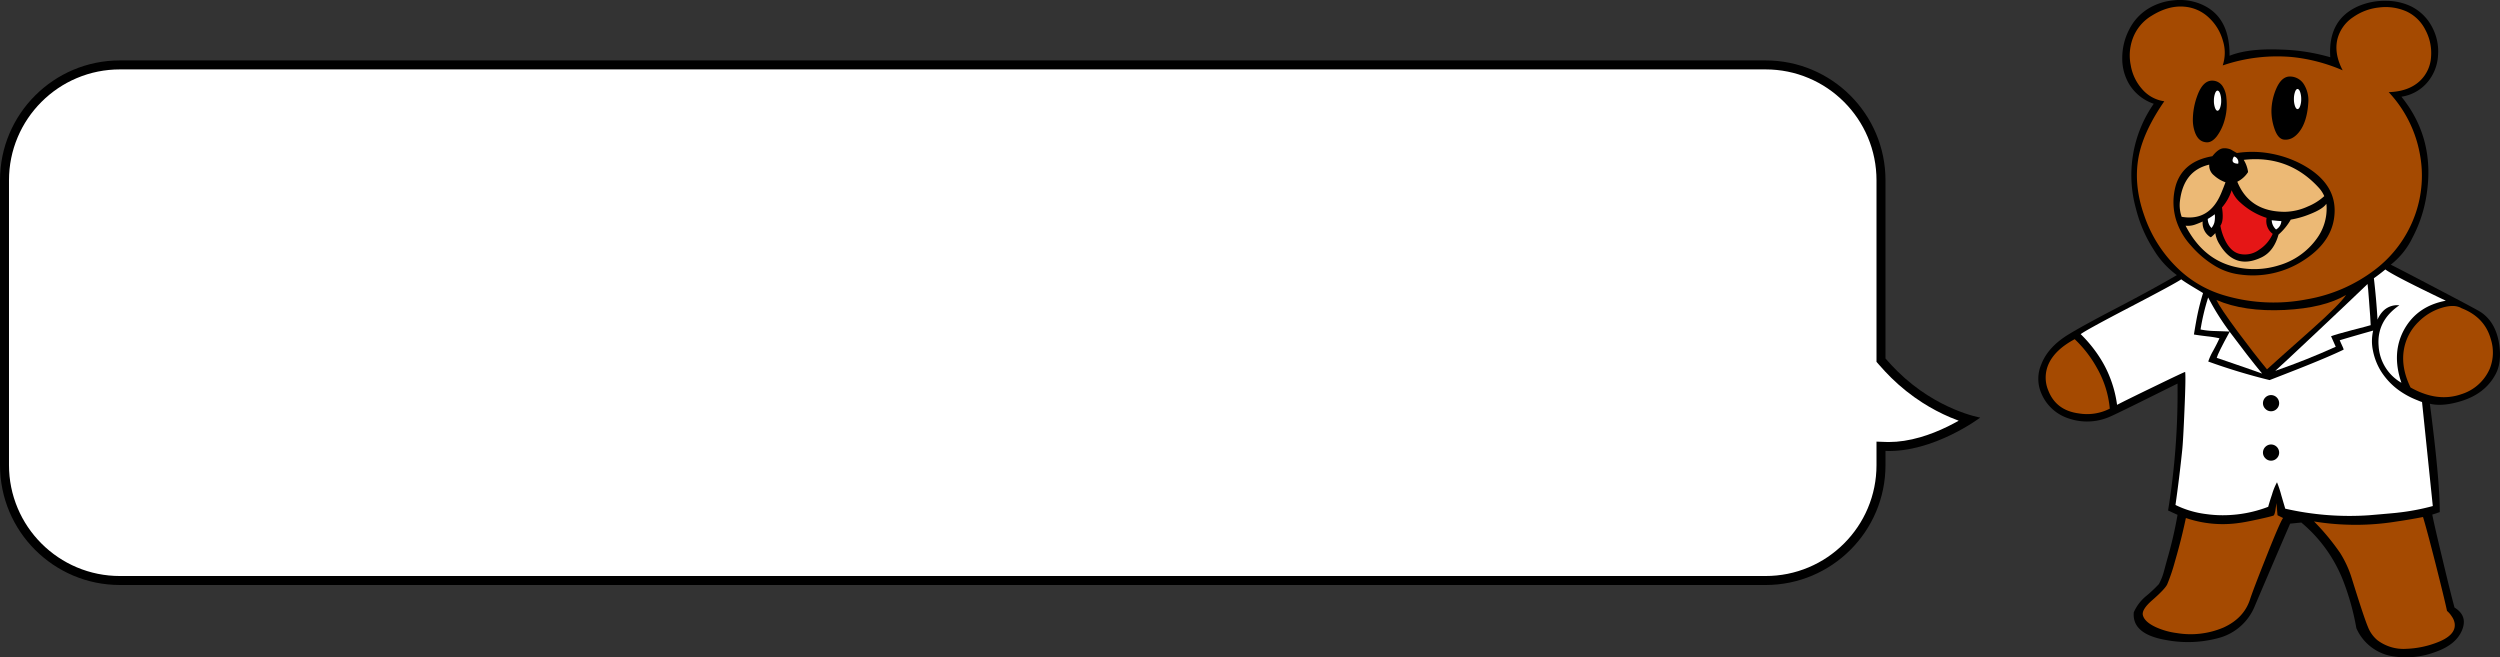
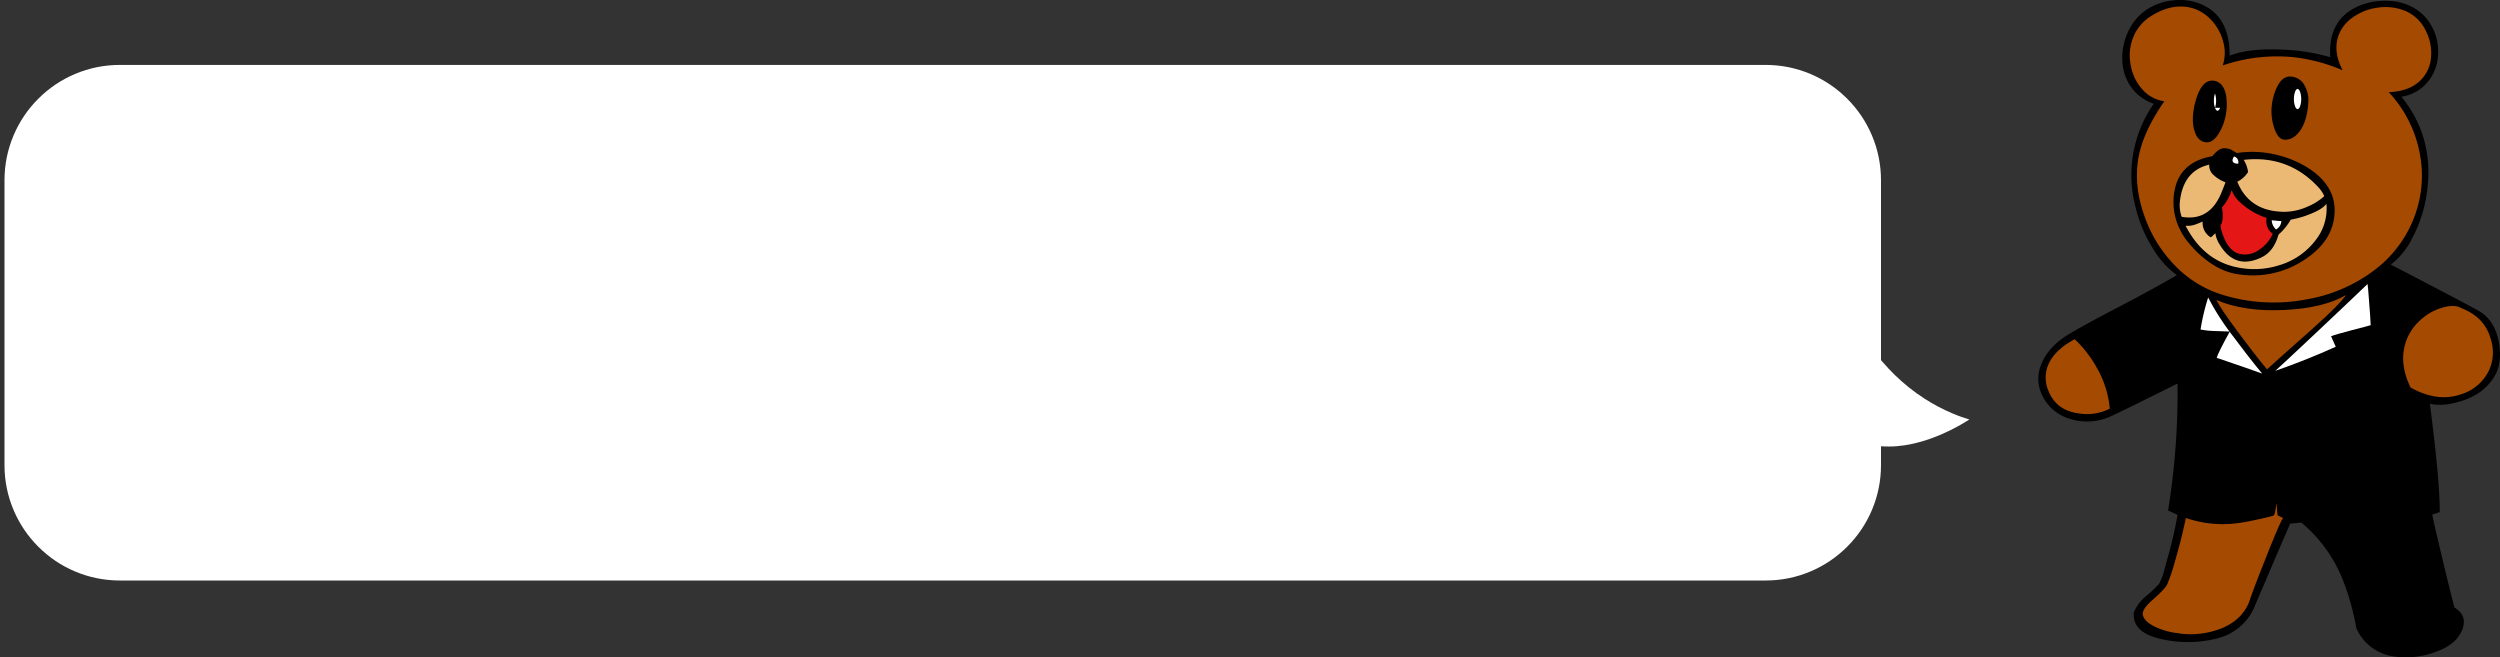
<svg xmlns="http://www.w3.org/2000/svg" width="834" height="219.311" viewBox="0 0 834 219.311">
  <rect x="0" y="0" width="834" height="219.311" fill="#333333" stroke="none" />
  <defs>
    <clipPath id="clip-path">
      <rect id="長方形_97" data-name="長方形 97" width="154.019" height="219.311" fill="none" />
    </clipPath>
  </defs>
  <g id="balloon-03" transform="translate(-344 -5251.321)">
    <g id="charactor-07" transform="translate(1023.981 5251.321)">
      <g id="グループ_91" data-name="グループ 91" transform="translate(0)" clip-path="url(#clip-path)">
        <path id="パス_44" data-name="パス 44" d="M81,16.544A64.665,64.665,0,0,1,97.407,19.1q-.87-12.806,9.781-17.221A22.423,22.423,0,0,1,116.279.281a19.347,19.347,0,0,1,7.859,1.738,15.817,15.817,0,0,1,7.278,7.1,17.2,17.2,0,0,1,1.922,9.49,15.17,15.17,0,0,1-3.441,8.73,14.059,14.059,0,0,1-8.766,4.926q11.446,14.125,8.331,33.1a45.106,45.106,0,0,1-4.708,14.053,25.309,25.309,0,0,1-7.174,8.877q3.766,1.879,15.757,8.184,13.149,6.883,14.27,7.643,4.892,3.26,6.087,10.358,1.011,6.3-1.124,10.322-3.473,6.557-11.554,9.02-6.119,1.882-10.394.87,3.332,25.571,3.3,36.147l-2.5.833q.8,4.021,3.48,15.14,2.609,10.973,3.944,15.863,4.494,2.79,2.5,7.573-1.959,4.74-8.549,7.134a28.055,28.055,0,0,1-14.234,1.6,15.96,15.96,0,0,1-12.461-9.422,83.724,83.724,0,0,0-4.275-15.5,47.84,47.84,0,0,0-14.089-19.74l-3.731.365q-5.869,13.58-11.7,27.273a18.009,18.009,0,0,1-12.1,10.865,39.194,39.194,0,0,1-17.6.688q-11.411-1.956-10.759-9.236a14.661,14.661,0,0,1,4.346-5.616,45.237,45.237,0,0,0,4.022-3.8,18.52,18.52,0,0,0,1.666-4.166q.833-3.08,1.194-4.382a135.431,135.431,0,0,0,3.369-14.562L43.292,170.3a246.256,246.256,0,0,0,3.152-42.341q-.868.435-13.075,6.482-8.514,4.2-9.889,4.745a18.887,18.887,0,0,1-13.149.474A14.793,14.793,0,0,1,.915,131a12.158,12.158,0,0,1,.036-9.344q2.211-5.832,8.982-10,4.818-2.967,16.373-8.981,12.459-6.522,19.919-10.9a28.859,28.859,0,0,1-7.714-8.442,45.6,45.6,0,0,1-5.939-13.726,41.623,41.623,0,0,1,5.939-34.989,15.4,15.4,0,0,1-8.005-6.229,16.573,16.573,0,0,1-2.5-9.057,20.34,20.34,0,0,1,2.247-9.343,17.186,17.186,0,0,1,6.3-7.028A19.487,19.487,0,0,1,44.923.136a18.405,18.405,0,0,1,8.946,1.087q10.07,3.948,9.925,17.386Q70.06,16.074,81,16.544" transform="translate(0 0)" fill-rule="evenodd" />
        <path id="パス_45" data-name="パス 45" d="M103.167,5.66a18.314,18.314,0,0,1,8.766-3.295,17.261,17.261,0,0,1,9.236,1.375A13.45,13.45,0,0,1,127.4,9.935a16.22,16.22,0,0,1,1.848,8.875,11.96,11.96,0,0,1-3.7,8.039q-3.767,3.55-10.43,3.767A40.743,40.743,0,0,1,125.371,50.54a38.8,38.8,0,0,1-1.559,21.3A39.612,39.612,0,0,1,110.591,89.8a51.8,51.8,0,0,1-22.783,9.925,58,58,0,0,1-27.743-1.377,37.361,37.361,0,0,1-15.9-9.527A44.251,44.251,0,0,1,33.588,71.835Q29.71,60.9,31.92,51.082q1.811-7.969,8.331-17.423a11.915,11.915,0,0,1-7.425-4.093,15.9,15.9,0,0,1-3.767-7.932,16.379,16.379,0,0,1,.723-9.053,14.785,14.785,0,0,1,6.2-7.427Q41.7,1.6,47.025,2.111a13.382,13.382,0,0,1,8.259,3.8,16.519,16.519,0,0,1,4.526,7.569,13.262,13.262,0,0,1-.072,8.223,56.218,56.218,0,0,1,23.253-2.789,57.39,57.39,0,0,1,16.769,4.419q-2.932-5.614-1.737-10.468a12.49,12.49,0,0,1,5.143-7.209" transform="translate(1.774 0.126)" fill="#a54a01" fill-rule="evenodd" />
        <path id="パス_46" data-name="パス 46" d="M85.439,52.025A35.336,35.336,0,0,0,75.37,48.441a33.9,33.9,0,0,0-11.715-.273c-.425-.207-1.047-.561-1.867-1.069a5.263,5.263,0,0,0-2.645-.506q-1.7.11-3.694,2.645-9.529,1.629-12.1,9.379a20.5,20.5,0,0,0-.035,11.773,22.492,22.492,0,0,0,4.963,8.621,32.96,32.96,0,0,0,8.257,6.954A20.972,20.972,0,0,0,64.5,88.681a31.02,31.02,0,0,0,21.551-4.817Q96.269,77.232,96.233,67.2q-.072-9.344-10.794-15.176" transform="translate(2.622 2.876)" fill-rule="evenodd" />
        <path id="パス_47" data-name="パス 47" d="M81.479,70.178a30.33,30.33,0,0,0,6.339-1.81q4.348-1.7,5.525-3.476a9.347,9.347,0,0,1,.09.977A16.932,16.932,0,0,1,90.1,76.588a23.714,23.714,0,0,1-12.569,8.837,27.683,27.683,0,0,1-14.525.544Q52.214,83.543,46.383,72.205a7.107,7.107,0,0,0,3.15-.361q1.339-.468,2.553-1.033a5.572,5.572,0,0,0,2.626,5.234.426.426,0,0,0,.253-.072,11.674,11.674,0,0,0,1.341-1.3,9.425,9.425,0,0,0,1.448,3.8Q62.862,87.02,71.7,82.784q4.131-1.991,5.687-7.606a19.658,19.658,0,0,0,4.093-5m-1.991-2.609q-11.773,0-15.847-10.032a9.108,9.108,0,0,0,3.568-3.187V54.1a10.493,10.493,0,0,0-1.43-3.859q14.945-1.685,24.974,9.219a10.327,10.327,0,0,1,1.9,2.879,18.525,18.525,0,0,1-5.487,3.459,19.2,19.2,0,0,1-7.678,1.774m-21.261-6.12q-3.945,9.366-13.147,7.785a11.656,11.656,0,0,1-.582-5.214q1.172-10.169,9.78-12.188a4.206,4.206,0,0,0,1.6,3.6,11.149,11.149,0,0,0,3.821,2.283q-.682,1.851-1.467,3.731" transform="translate(2.742 3.087)" fill="#ecb975" fill-rule="evenodd" />
        <path id="パス_48" data-name="パス 48" d="M74.807,29.793a.163.163,0,0,0-.036.052.249.249,0,0,1,.017-.071Z" transform="translate(4.616 1.838)" fill="#a54a01" fill-rule="evenodd" />
        <path id="パス_49" data-name="パス 49" d="M74.774,28.28a19.359,19.359,0,0,0-1.521,6.955,18,18,0,0,0,.833,5.687q1.194,3.948,3.368,4.166,2.752.287,4.963-2.464,2.679-3.3,3.115-9.707a10.062,10.062,0,0,0-1.34-6.084,5.522,5.522,0,0,0-4.6-2.789q-2.969-.145-4.817,4.236" transform="translate(4.522 1.484)" fill-rule="evenodd" />
        <path id="パス_50" data-name="パス 50" d="M78.74,97.681q13.112-.653,20.464-5Q97.066,95.9,87.722,104.2q-13.908,12.352-14.887,13.294-4.669-5.689-9.742-12.534-5.942-8.036-7.135-10.611,9.234,3.985,22.782,3.333" transform="translate(3.455 5.722)" fill="#a54a01" fill-rule="evenodd" />
        <path id="パス_51" data-name="パス 51" d="M127.528,96.743q4.2-1.272,6.591.145,7.715,3,9.746,10.285a14.546,14.546,0,0,1-.362,9.96,15.268,15.268,0,0,1-9.454,8.438q-8.009,2.79-16.953-2.243-3.3-6.778-2.173-12.859a16.814,16.814,0,0,1,4.817-9.018,18.541,18.541,0,0,1,7.788-4.708" transform="translate(7.077 5.935)" fill="#a54a01" fill-rule="evenodd" />
        <path id="パス_52" data-name="パス 52" d="M77.415,158.078l.364,4.058,1.845.907Q78.5,164.632,73.9,176.3q-4.238,10.651-5.288,13.872-2.029,6.305-8.873,9.421A27.989,27.989,0,0,1,44.2,201.435a24.476,24.476,0,0,1-6.809-1.881q-3.946-1.779-4.527-4.06-.473-1.878,3.042-4.96,4.348-3.8,5.072-5.36a62.611,62.611,0,0,0,2.57-7.607q1.487-5.111,2.5-9.38.616-2.574,1.158-5.143a38,38,0,0,0,17.929,1.628q1.739-.215,6.086-1.157,4.128-.9,5.179-1.267c.266-.1.495-.751.688-1.958.191-1.282.3-2.017.325-2.211" transform="translate(2.025 9.759)" fill="#a54a01" fill-rule="evenodd" />
-         <path id="パス_53" data-name="パス 53" d="M98.217,165.019a84.58,84.58,0,0,0,15.829-1.053q4.49-.65,8.946-1.52,1.2,3.913,4.237,15.793,2.934,11.591,3.767,15.538a7.962,7.962,0,0,1,1.595,1.847,5.512,5.512,0,0,1,.942,2.21q.651,4.128-6.266,6.629a31.4,31.4,0,0,1-9.817,1.954,14.45,14.45,0,0,1-9.707-2.9,10.922,10.922,0,0,1-3.152-4.455q-1.338-3.185-5.324-16.011a35.459,35.459,0,0,0-3.912-8.585,76.723,76.723,0,0,0-8.73-10.54,83.99,83.99,0,0,0,11.592,1.088" transform="translate(5.348 10.028)" fill="#a54a01" fill-rule="evenodd" />
        <path id="パス_54" data-name="パス 54" d="M59.747,31.208a8.258,8.258,0,0,0-1.3-4.056,4.129,4.129,0,0,0-3.187-1.812q-3.4-.218-5.326,5.326a23.315,23.315,0,0,0-1.375,7.605,12.239,12.239,0,0,0,.8,4.564q1.233,3.077,3.986,3.079,1.629,0,3.223-2.029a15.944,15.944,0,0,0,2.534-5.252,18.8,18.8,0,0,0,.653-7.425" transform="translate(2.997 1.564)" fill-rule="evenodd" />
        <path id="パス_55" data-name="パス 55" d="M19.535,116.381A33.331,33.331,0,0,1,23.7,129.748a16.632,16.632,0,0,1-10.286,1.595q-7.57-.979-10.178-7.534a11.08,11.08,0,0,1,.18-9.238q2.211-4.6,8.585-8a39.721,39.721,0,0,1,7.534,9.813" transform="translate(0.143 6.579)" fill="#a54a01" fill-rule="evenodd" />
        <path id="パス_56" data-name="パス 56" d="M81.526,27.8l-.018.035V27.8Z" transform="translate(5.032 1.716)" fill="#fff" fill-rule="evenodd" />
        <path id="パス_57" data-name="パス 57" d="M76.554,69.491a3.4,3.4,0,0,1-1.775,2.79A4.433,4.433,0,0,1,73.332,69.2q2.316.252,3.222.289" transform="translate(4.527 4.272)" fill="#fff" fill-rule="evenodd" />
        <path id="パス_58" data-name="パス 58" d="M105.778,95.428q.435,5.437.507,7.538-.47.177-6.121,1.628-5.507,1.446-7.1,2.063l1.56,3.513q-9.777,4.419-20.177,8.042,1.594-1.374,13.332-12.423,11.7-11.011,17.457-16.552.143.62.544,6.192" transform="translate(4.596 5.509)" fill="#fff" fill-rule="evenodd" />
-         <path id="パス_59" data-name="パス 59" d="M113.933,96.618a6.636,6.636,0,0,0-5.071,1.593,8.809,8.809,0,0,0-2.209,3.206q-.417-7.046-1.214-13.82,1.97-1.4,3.823-2.933,2.714,2.066,20.176,10.43-9.382,1.739-13.766,9.379-4.491,7.933-1.051,18a15.182,15.182,0,0,1-7.6-12.28q-.691-8.364,6.916-13.581" transform="translate(6.509 5.227)" fill="#fff" fill-rule="evenodd" />
-         <path id="パス_60" data-name="パス 60" d="M127.19,128.7l3.587,34.7a76.441,76.441,0,0,1-11.7,2.208q-.691.111-9.671.871a96.022,96.022,0,0,1-27.854-2.208q-.655-2.212-1.3-4.423a35.237,35.237,0,0,0-1.449-4.38,20.312,20.312,0,0,0-1.667,4.093q-.831,2.464-1.269,4.092a41.89,41.89,0,0,1-11.879,2.681,39.786,39.786,0,0,1-8.8-.253,31.859,31.859,0,0,1-10.25-3.042q1.3-9.13,2.245-18.293.326-3.075.761-13.583.47-10.973.217-12.5-.217-.035-10.142,4.78-9.742,4.709-12.568,6.194A38.819,38.819,0,0,0,22.876,120a36.846,36.846,0,0,0-3.043-5.9,44.041,44.041,0,0,0-6.519-8.042q1.773-1.376,16.371-8.983,15.068-7.855,17.167-9.307,1.091.835,4.275,2.752,2.9,1.739,3.008,1.829-1.086,3.5-1.848,7.119-.47,2.246-1.2,6.7,1.124.218,4.457.616a35.9,35.9,0,0,1,4.055.652q-.653,1.521-2.135,4.238a19.178,19.178,0,0,0-1.595,3.514,199.6,199.6,0,0,0,20.465,6.192q4.311-1.664,9.489-3.7,10.4-4.125,15.177-6.445.107-.11-.4-1.194c-.529-1.159-.821-1.81-.867-1.956q5.423-1.624,11.156-3.222a15.273,15.273,0,0,0-.072,6.7,20.523,20.523,0,0,0,2.534,6.629,22.881,22.881,0,0,0,5.869,6.412,27.768,27.768,0,0,0,6.446,3.511,14.526,14.526,0,0,0,1.521.581" transform="translate(0.822 5.418)" fill="#fff" fill-rule="evenodd" />
        <path id="パス_61" data-name="パス 61" d="M61.4,49.33a.357.357,0,0,1,.217-.145,1.971,1.971,0,0,1,1.34,2.136.442.442,0,0,1-.072.254Q60.207,51.5,61.4,49.33" transform="translate(3.768 3.036)" fill="#fff" fill-rule="evenodd" />
-         <path id="パス_62" data-name="パス 62" d="M53.245,68.875a21.124,21.124,0,0,0,2.337-1.558,8.417,8.417,0,0,1-.144,2.807,5.134,5.134,0,0,1-.944,1.775,4.314,4.314,0,0,1-1.249-3.025" transform="translate(3.287 4.156)" fill="#fff" fill-rule="evenodd" />
        <path id="パス_63" data-name="パス 63" d="M71.2,118.191q-3.731-1.378-15.14-5.252.363-1.521,4.31-8.693,6.087,8.184,10.831,13.946" transform="translate(3.461 6.435)" fill="#fff" fill-rule="evenodd" />
        <path id="パス_64" data-name="パス 64" d="M55.722,104.658a26.9,26.9,0,0,1-4.747-.509,73.824,73.824,0,0,1,2.538-10.683,81.577,81.577,0,0,0,7.135,11.374q-.4-.038-4.925-.183" transform="translate(3.147 5.77)" fill="#fff" fill-rule="evenodd" />
        <path id="パス_65" data-name="パス 65" d="M63.956,63.962A23.768,23.768,0,0,0,72.631,69a5.309,5.309,0,0,0,2.028,5.325,12.088,12.088,0,0,1-4.509,5.286A7.929,7.929,0,0,1,64.1,81.1q-3.443-.511-5.505-5.035A17.863,17.863,0,0,1,57.218,71.6q1.2-1.666.524-6.084a16.372,16.372,0,0,0,3.226-5.758,10.5,10.5,0,0,0,2.988,4.2" transform="translate(3.532 3.689)" fill="#e51616" fill-rule="evenodd" />
        <path id="パス_66" data-name="パス 66" d="M75.193,128.733a2.614,2.614,0,0,1-1.921.8,2.564,2.564,0,0,1-1.884-.8,2.609,2.609,0,0,1-.8-1.919,2.72,2.72,0,0,1,2.68-2.679,2.715,2.715,0,0,1,2.715,2.715,2.574,2.574,0,0,1-.794,1.882" transform="translate(4.358 7.663)" fill-rule="evenodd" />
        <path id="パス_67" data-name="パス 67" d="M75.193,144.257a2.625,2.625,0,0,1-1.921.8,2.575,2.575,0,0,1-1.884-.8,2.615,2.615,0,0,1-.8-1.921,2.716,2.716,0,0,1,2.68-2.679,2.712,2.712,0,0,1,2.715,2.716,2.578,2.578,0,0,1-.794,1.884" transform="translate(4.358 8.622)" fill-rule="evenodd" />
-         <path id="パス_68" data-name="パス 68" d="M57.236,34.2c-.239.652-.531.978-.867.978-.313,0-.595-.326-.835-.978a6.83,6.83,0,0,1-.361-2.355,7.146,7.146,0,0,1,.361-2.39c.24-.651.521-.978.835-.978.337,0,.629.327.867.978a7.115,7.115,0,0,1,.364,2.39,6.8,6.8,0,0,1-.364,2.355" transform="translate(3.406 1.758)" fill="#fff" fill-rule="evenodd" />
+         <path id="パス_68" data-name="パス 68" d="M57.236,34.2c-.239.652-.531.978-.867.978-.313,0-.595-.326-.835-.978a6.83,6.83,0,0,1-.361-2.355,7.146,7.146,0,0,1,.361-2.39a7.115,7.115,0,0,1,.364,2.39,6.8,6.8,0,0,1-.364,2.355" transform="translate(3.406 1.758)" fill="#fff" fill-rule="evenodd" />
        <path id="パス_69" data-name="パス 69" d="M82.379,33.688q-.362.979-.867.98-.473,0-.835-.98a6.791,6.791,0,0,1-.362-2.353,7.124,7.124,0,0,1,.362-2.391c.241-.651.519-.979.835-.979.337,0,.626.328.867.979a7.122,7.122,0,0,1,.364,2.391,6.788,6.788,0,0,1-.364,2.353" transform="translate(4.958 1.726)" fill="#fff" fill-rule="evenodd" />
      </g>
    </g>
    <g id="合体_20" data-name="合体 20" transform="translate(473 5345.477)" fill="#fff">
      <path d="M 460 99.5 L -89 99.5 C -94.198 99.5 -99.24 98.482 -103.986 96.475 C -108.57 94.536 -112.687 91.76 -116.224 88.224 C -119.76 84.687 -122.536 80.57 -124.475 75.986 C -126.482 71.24 -127.5 66.198 -127.5 61 L -127.5 -34 C -127.5 -39.198 -126.482 -44.24 -124.475 -48.986 C -122.536 -53.57 -119.76 -57.687 -116.224 -61.224 C -112.687 -64.76 -108.57 -67.536 -103.986 -69.475 C -99.24 -71.482 -94.198 -72.5 -89 -72.5 L 460 -72.5 C 465.198 -72.5 470.24 -71.482 474.985 -69.475 C 479.57 -67.536 483.687 -64.76 487.224 -61.224 C 490.76 -57.687 493.536 -53.57 495.475 -48.986 C 497.483 -44.24 498.5 -39.198 498.5 -34 L 498.5 25.433 L 498.5 25.994 L 498.868 26.417 C 500.268 28.028 501.659 29.513 503.002 30.832 C 506.086 33.859 509.489 36.572 513.117 38.895 C 516.02 40.753 519.073 42.368 522.192 43.694 C 524.477 44.666 526.457 45.339 527.986 45.793 C 526.395 46.802 524.181 48.11 521.543 49.408 C 518.347 50.981 515.163 52.233 512.079 53.128 C 508.261 54.238 504.589 54.8 501.168 54.8 C 500.796 54.8 500.422 54.794 500.055 54.78 L 498.5 54.724 L 498.5 56.279 L 498.5 61 C 498.5 66.198 497.483 71.24 495.475 75.986 C 493.536 80.57 490.76 84.687 487.224 88.224 C 483.687 91.76 479.57 94.536 474.985 96.475 C 470.24 98.482 465.198 99.5 460 99.5 Z" stroke="none" />
-       <path d="M 460 98 C 464.996 98 469.841 97.022 474.401 95.093 C 478.807 93.23 482.764 90.562 486.163 87.163 C 489.562 83.764 492.231 79.807 494.094 75.401 C 496.023 70.842 497 65.996 497 61 L 497 53.169 L 500.109 53.281 C 500.457 53.294 500.814 53.3 501.168 53.3 C 504.437 53.3 507.955 52.761 511.625 51.698 C 514.617 50.832 517.712 49.618 520.823 48.091 C 522.137 47.446 523.344 46.798 524.418 46.187 C 523.542 45.867 522.601 45.498 521.605 45.075 C 518.409 43.716 515.281 42.062 512.308 40.158 C 508.593 37.779 505.109 35.002 501.951 31.902 C 500.58 30.556 499.162 29.042 497.736 27.401 L 497 26.554 L 497 -34 C 497 -38.996 496.023 -43.842 494.094 -48.401 C 492.231 -52.807 489.562 -56.764 486.163 -60.163 C 482.764 -63.562 478.807 -66.23 474.401 -68.093 C 469.841 -70.022 464.996 -71 460 -71 L -89 -71 C -93.996 -71 -98.842 -70.022 -103.401 -68.093 C -107.807 -66.23 -111.764 -63.562 -115.163 -60.163 C -118.562 -56.764 -121.23 -52.807 -123.093 -48.401 C -125.022 -43.842 -126 -38.996 -126 -34 L -126 61 C -126 65.996 -125.022 70.842 -123.093 75.401 C -121.23 79.807 -118.562 83.764 -115.163 87.163 C -111.764 90.562 -107.807 93.23 -103.401 95.093 C -98.842 97.022 -93.996 98 -89 98 L 460 98 M 460 101 L -89 101 C -111.091 101 -129 83.092 -129 61 L -129 -34 C -129 -56.092 -111.091 -74 -89 -74 L 460 -74 C 482.091 -74 500 -56.092 500 -34 L 500 25.433 C 501.331 26.964 502.685 28.419 504.053 29.761 C 517.25 42.717 531.607 45.15 531.607 45.15 C 531.607 45.15 516.097 56.861 500 56.279 L 500 61 C 500 83.092 482.091 101 460 101 Z" stroke="none" fill="#000" />
    </g>
  </g>
</svg>